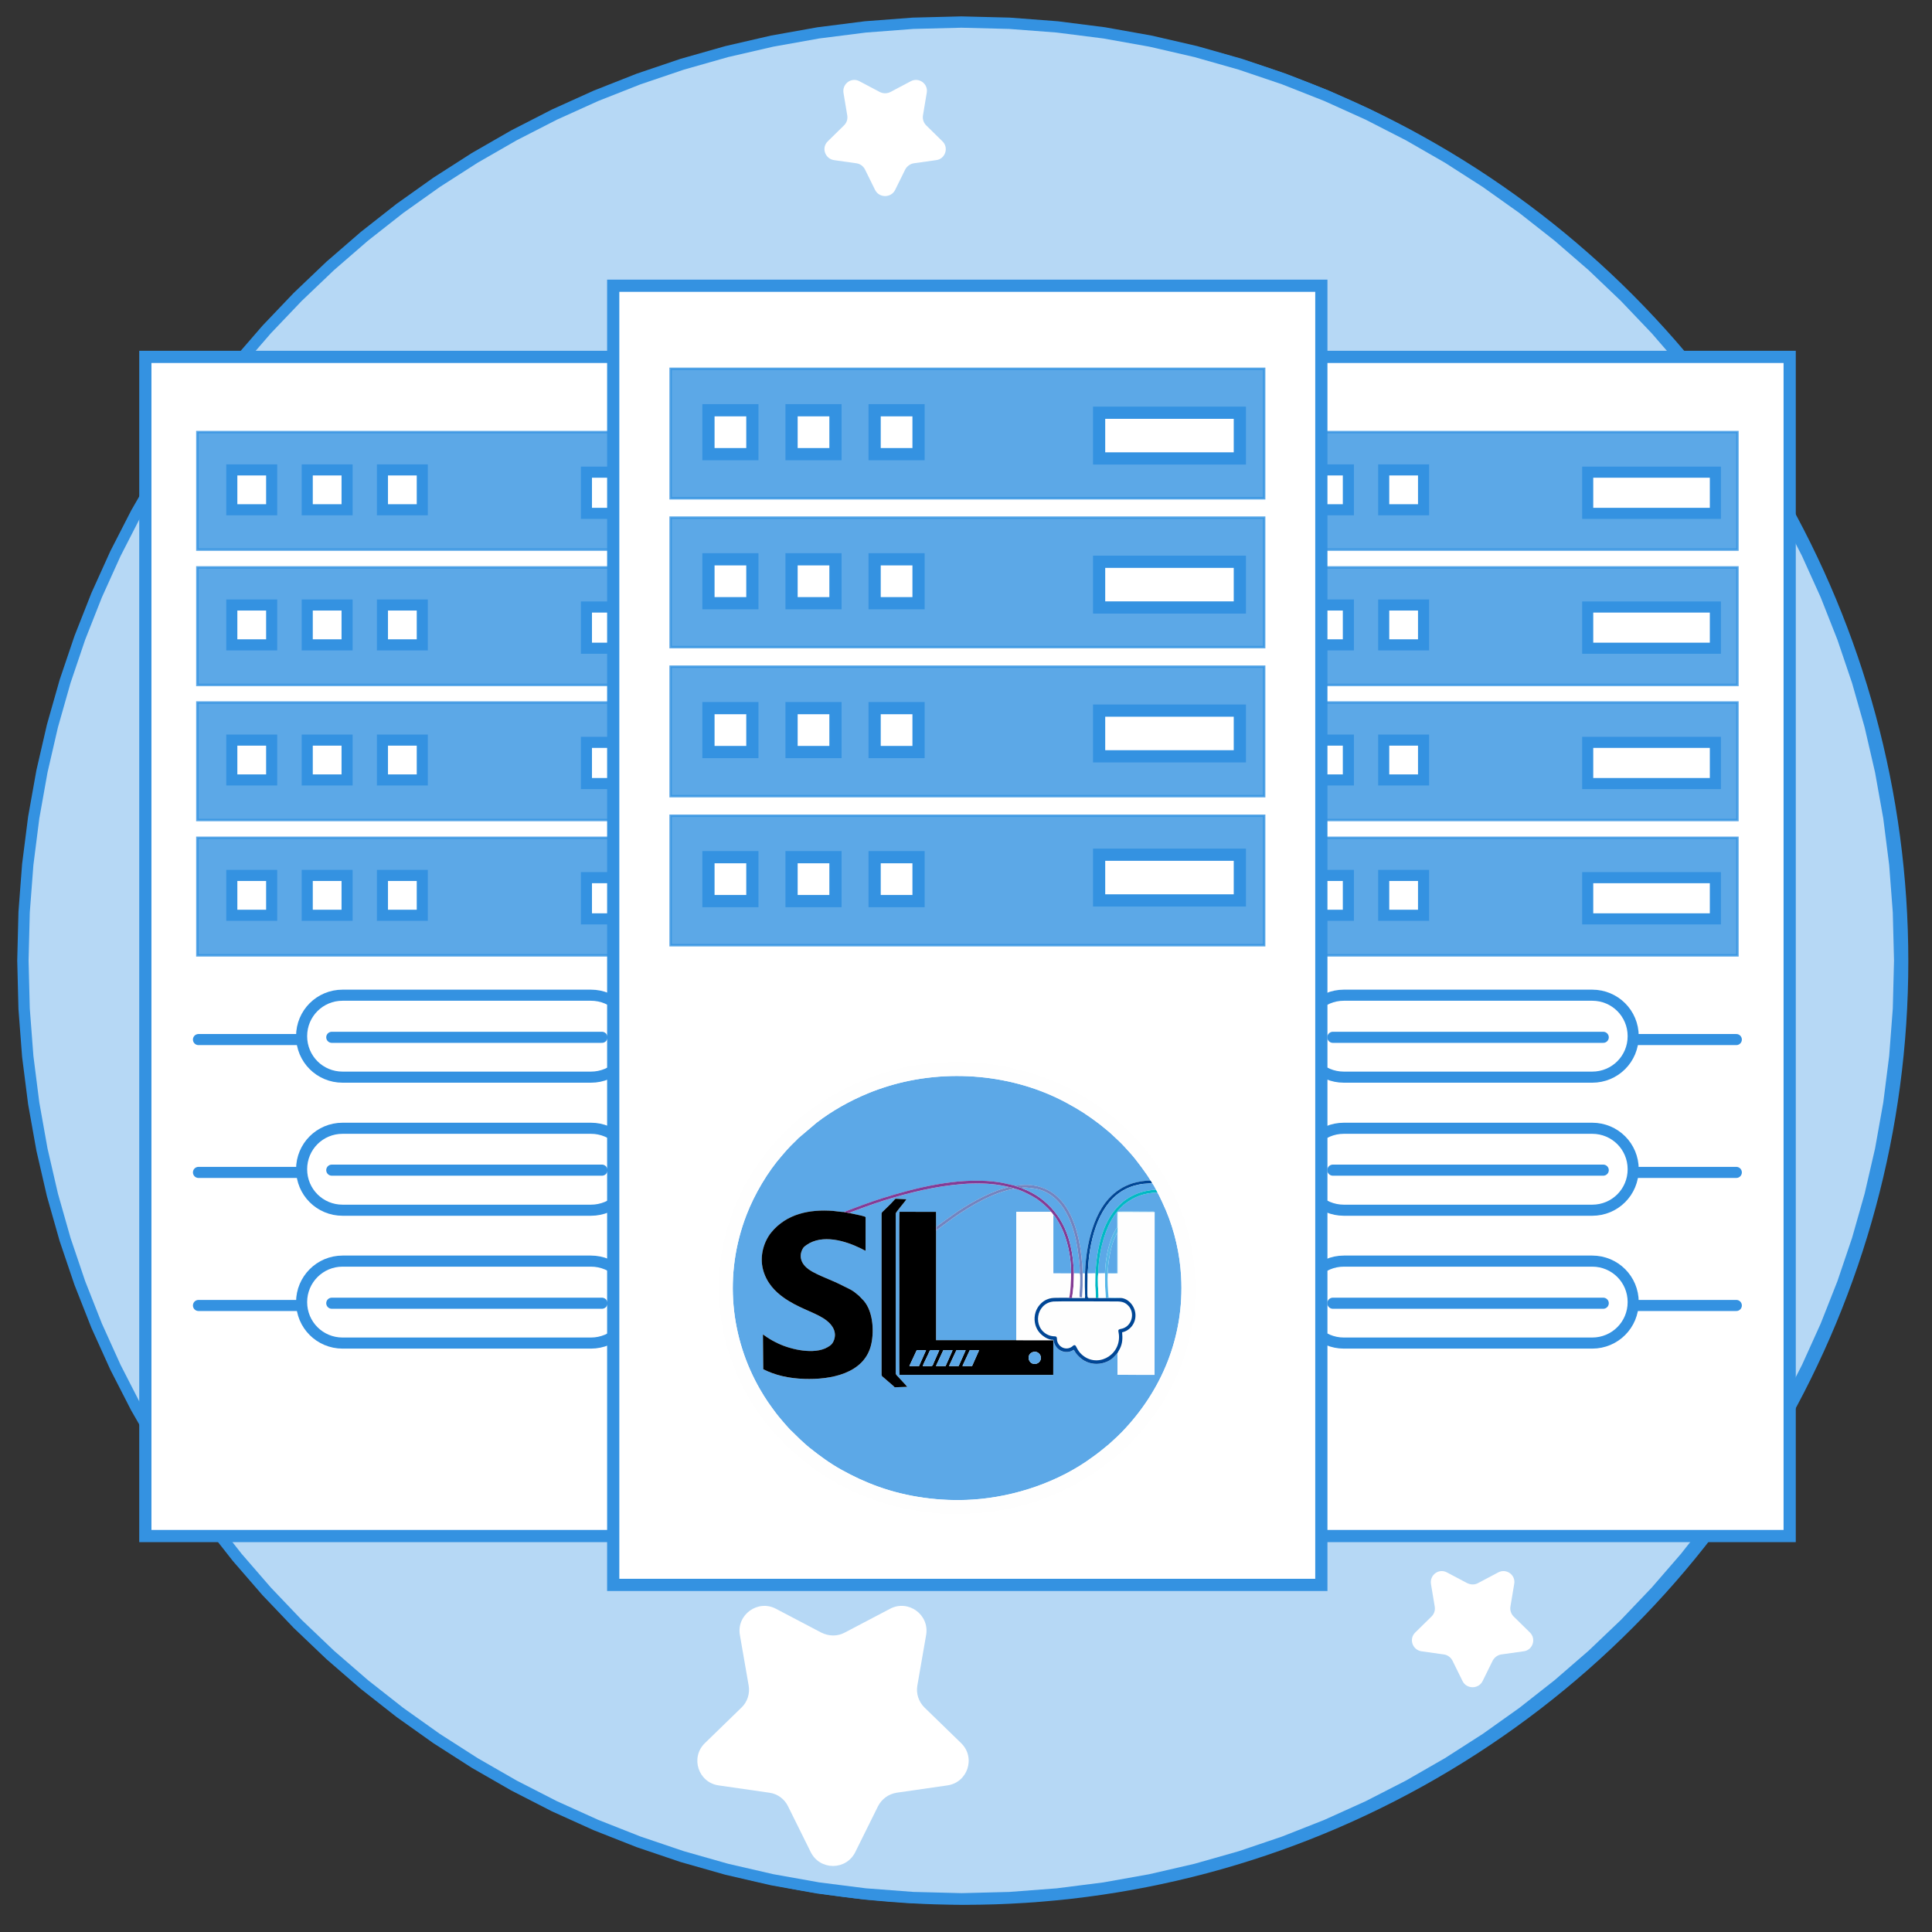
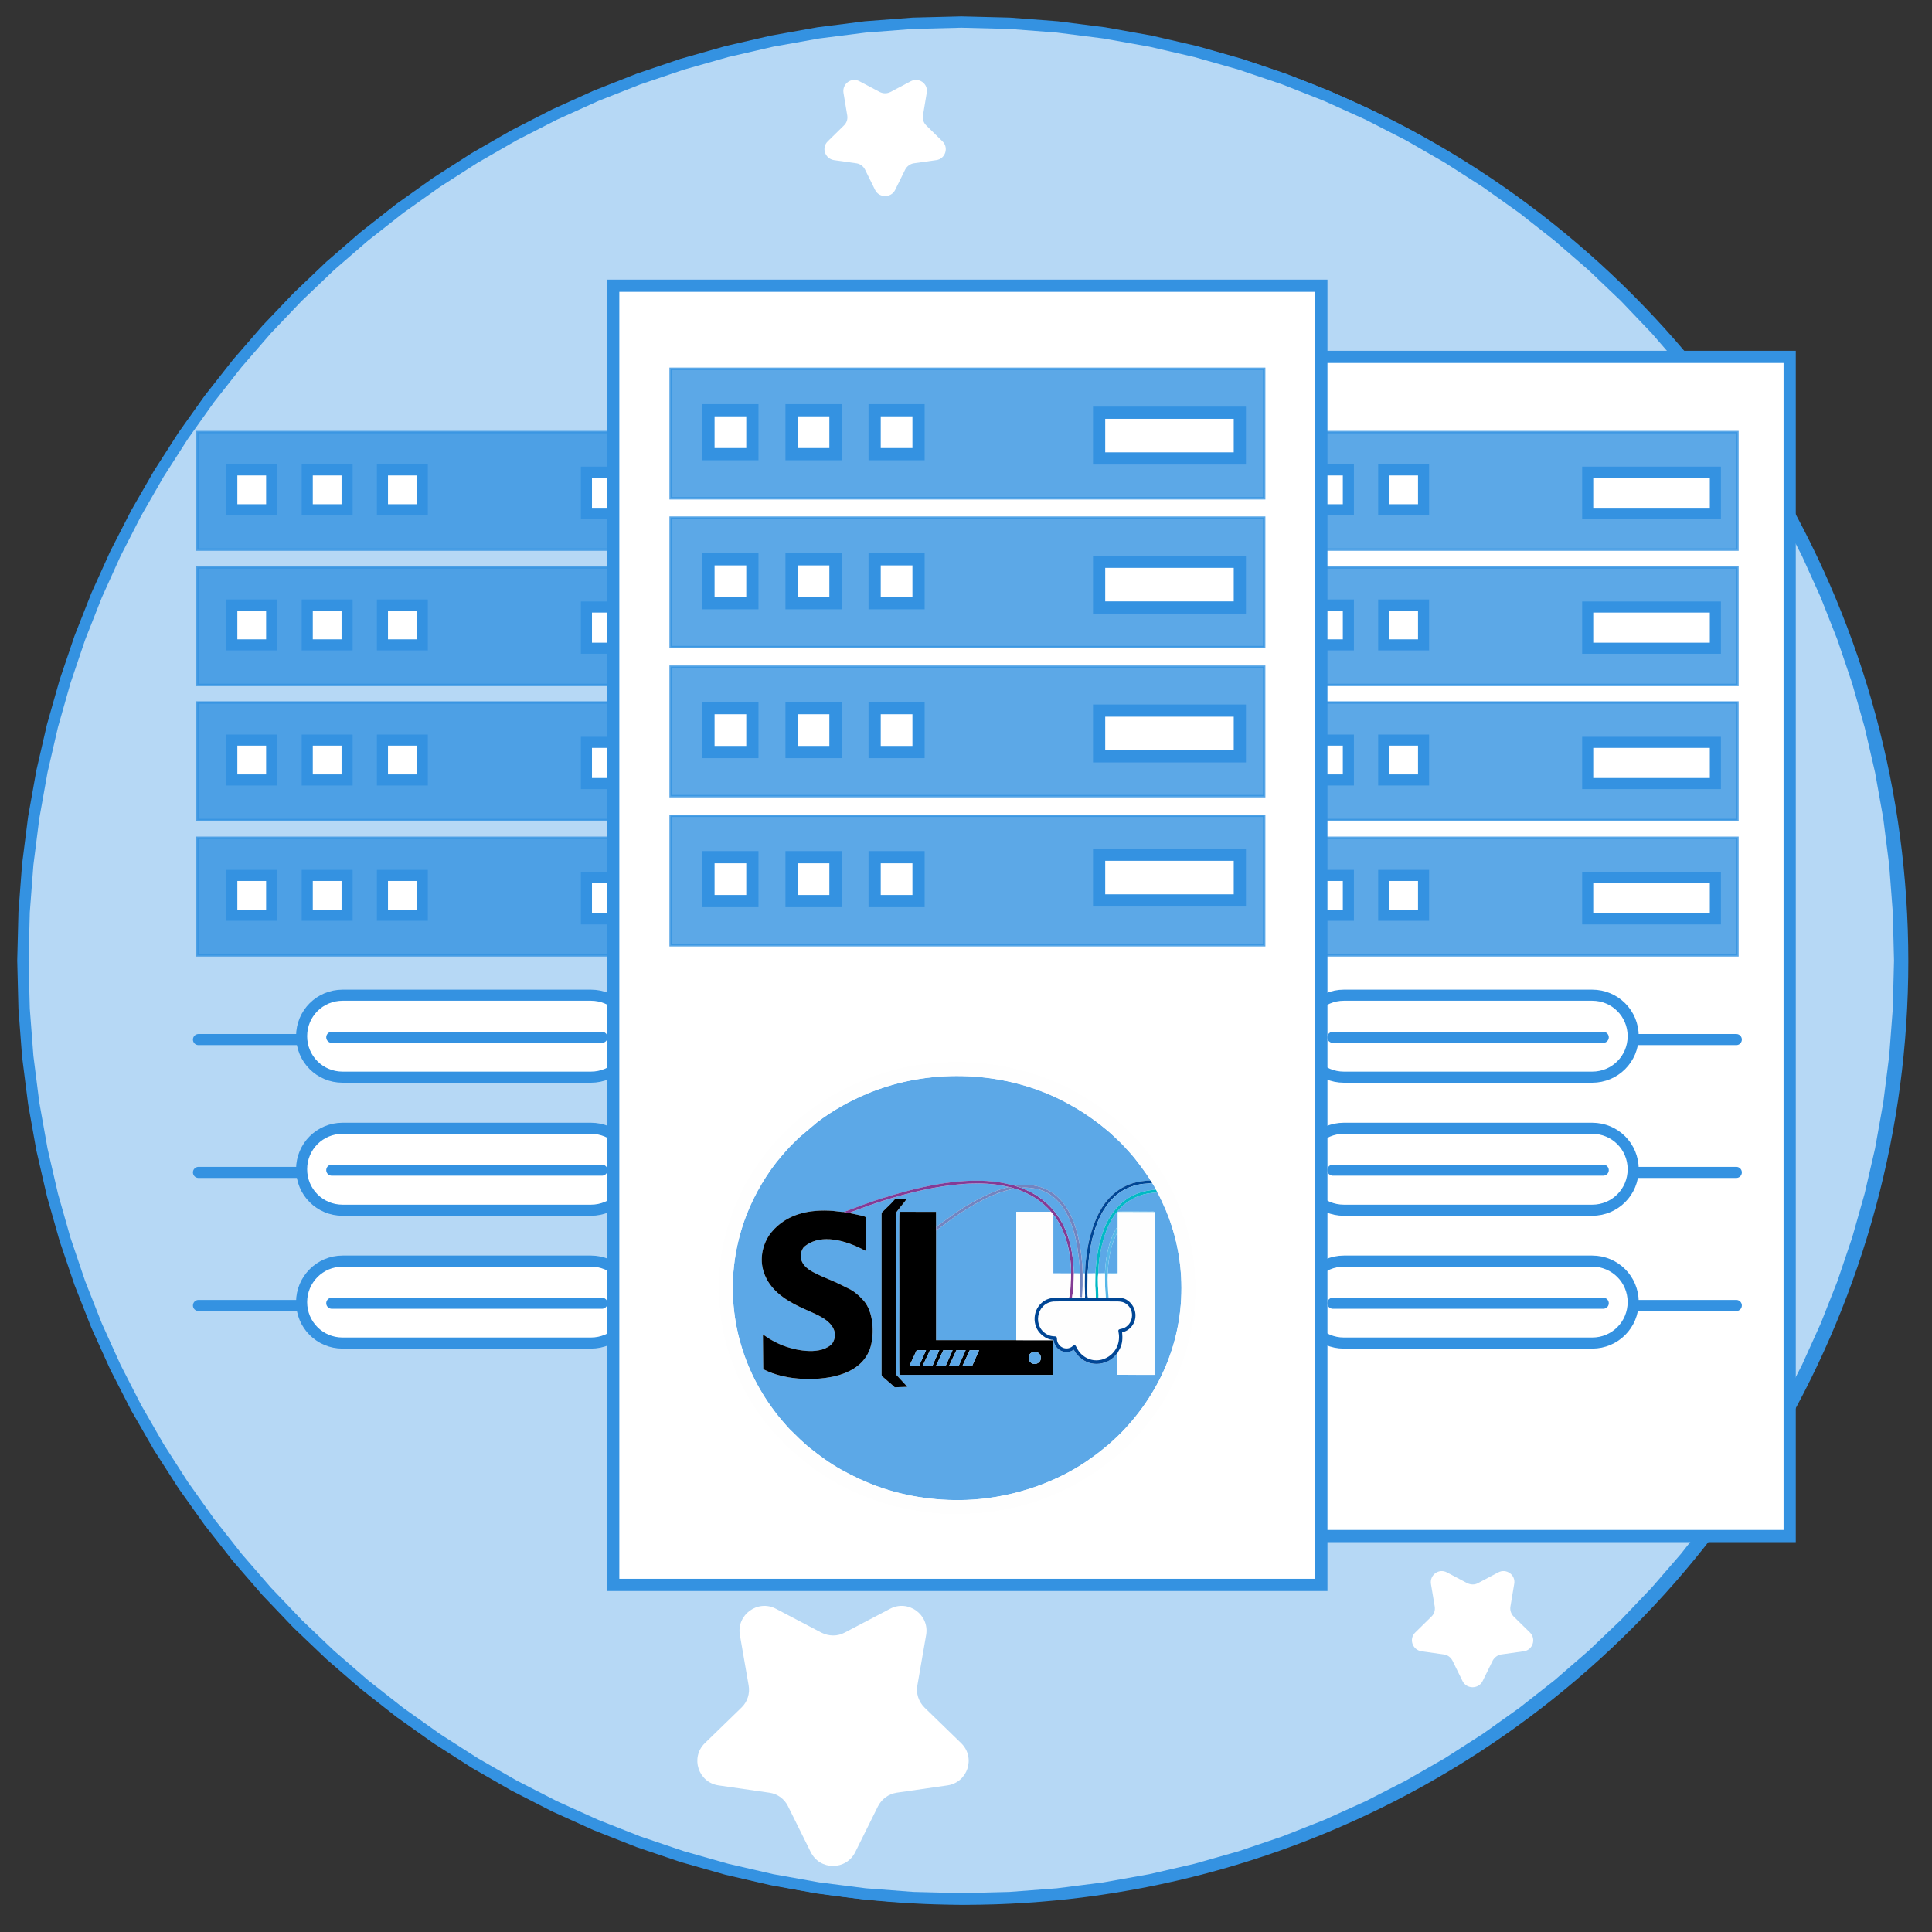
<svg xmlns="http://www.w3.org/2000/svg" xml:space="preserve" width="1.667in" height="1.667in" version="1.1" style="shape-rendering:geometricPrecision; text-rendering:geometricPrecision; image-rendering:optimizeQuality; fill-rule:evenodd; clip-rule:evenodd" viewBox="0 0 1666.66 1666.66">
  <rect x="0" y="0" width="1666.66" height="1666.66" fill="#333333" stroke="none" />
  <defs>
    <style type="text/css">
   
    .str30 {stroke:#3492E1;stroke-width:2.11;stroke-miterlimit:2.613;stroke-opacity:0.8}
    .str40 {stroke:#3492E1;stroke-width:2.11;stroke-miterlimit:2.613;stroke-opacity:0.8}
    .str35 {stroke:#3492E1;stroke-width:2.11;stroke-miterlimit:2.613;stroke-opacity:0.8}
    .str25 {stroke:#3492E1;stroke-width:2.11;stroke-miterlimit:2.613;stroke-opacity:0.8}
    .str7 {stroke:#3492E1;stroke-width:2.11;stroke-miterlimit:2.613;stroke-opacity:0.8}
    .str17 {stroke:#3492E1;stroke-width:2.11;stroke-miterlimit:2.613;stroke-opacity:0.8}
    .str12 {stroke:#3492E1;stroke-width:2.11;stroke-miterlimit:2.613;stroke-opacity:0.8}
    .str2 {stroke:#3492E1;stroke-width:2.11;stroke-miterlimit:2.613;stroke-opacity:0.8}
    .str56 {stroke:#3492E1;stroke-width:2.11;stroke-miterlimit:2.613;stroke-opacity:0.8}
    .str51 {stroke:#3492E1;stroke-width:2.11;stroke-miterlimit:2.613;stroke-opacity:0.8}
    .str46 {stroke:#3492E1;stroke-width:2.11;stroke-miterlimit:2.613;stroke-opacity:0.8}
    .str61 {stroke:#3492E1;stroke-width:2.11;stroke-miterlimit:2.613;stroke-opacity:0.8}
    .str0 {stroke:#3492E1;stroke-width:6.94;stroke-miterlimit:2.613}
    .str45 {stroke:#3492E1;stroke-width:10.53;stroke-miterlimit:2.613}
    .str48 {stroke:#3492E1;stroke-width:10.53;stroke-miterlimit:2.613}
    .str58 {stroke:#3492E1;stroke-width:10.53;stroke-miterlimit:2.613}
    .str63 {stroke:#3492E1;stroke-width:10.53;stroke-miterlimit:2.613}
    .str53 {stroke:#3492E1;stroke-width:10.53;stroke-miterlimit:2.613}
    .str1 {stroke:#3492E1;stroke-width:10.53;stroke-miterlimit:2.613}
    .str24 {stroke:#3492E1;stroke-width:10.53;stroke-miterlimit:2.613}
    .str55 {stroke:#3492E1;stroke-width:10.53;stroke-miterlimit:2.613}
    .str50 {stroke:#3492E1;stroke-width:10.53;stroke-miterlimit:2.613}
    .str65 {stroke:#3492E1;stroke-width:10.53;stroke-miterlimit:2.613}
    .str60 {stroke:#3492E1;stroke-width:10.53;stroke-miterlimit:2.613}
    .str49 {stroke:#3492E1;stroke-width:10.53;stroke-miterlimit:2.613}
    .str59 {stroke:#3492E1;stroke-width:10.53;stroke-miterlimit:2.613}
    .str64 {stroke:#3492E1;stroke-width:10.53;stroke-miterlimit:2.613}
    .str54 {stroke:#3492E1;stroke-width:10.53;stroke-miterlimit:2.613}
    .str47 {stroke:#3492E1;stroke-width:10.53;stroke-miterlimit:2.613}
    .str57 {stroke:#3492E1;stroke-width:10.53;stroke-miterlimit:2.613}
    .str62 {stroke:#3492E1;stroke-width:10.53;stroke-miterlimit:2.613}
    .str52 {stroke:#3492E1;stroke-width:10.53;stroke-miterlimit:2.613}
    .str39 {stroke:#3492E1;stroke-width:9.56;stroke-miterlimit:2.613}
    .str44 {stroke:#3492E1;stroke-width:9.56;stroke-miterlimit:2.613}
    .str34 {stroke:#3492E1;stroke-width:9.56;stroke-miterlimit:2.613}
    .str29 {stroke:#3492E1;stroke-width:9.56;stroke-miterlimit:2.613}
    .str16 {stroke:#3492E1;stroke-width:9.56;stroke-miterlimit:2.613}
    .str21 {stroke:#3492E1;stroke-width:9.56;stroke-miterlimit:2.613}
    .str11 {stroke:#3492E1;stroke-width:9.56;stroke-miterlimit:2.613}
    .str6 {stroke:#3492E1;stroke-width:9.56;stroke-miterlimit:2.613}
    .str37 {stroke:#3492E1;stroke-width:9.56;stroke-miterlimit:2.613}
    .str42 {stroke:#3492E1;stroke-width:9.56;stroke-miterlimit:2.613}
    .str32 {stroke:#3492E1;stroke-width:9.56;stroke-miterlimit:2.613}
    .str27 {stroke:#3492E1;stroke-width:9.56;stroke-miterlimit:2.613}
    .str36 {stroke:#3492E1;stroke-width:9.56;stroke-miterlimit:2.613}
    .str41 {stroke:#3492E1;stroke-width:9.56;stroke-miterlimit:2.613}
    .str31 {stroke:#3492E1;stroke-width:9.56;stroke-miterlimit:2.613}
    .str26 {stroke:#3492E1;stroke-width:9.56;stroke-miterlimit:2.613}
    .str15 {stroke:#3492E1;stroke-width:9.56;stroke-miterlimit:2.613}
    .str20 {stroke:#3492E1;stroke-width:9.56;stroke-miterlimit:2.613}
    .str10 {stroke:#3492E1;stroke-width:9.56;stroke-miterlimit:2.613}
    .str5 {stroke:#3492E1;stroke-width:9.56;stroke-miterlimit:2.613}
    .str13 {stroke:#3492E1;stroke-width:9.56;stroke-miterlimit:2.613}
    .str18 {stroke:#3492E1;stroke-width:9.56;stroke-miterlimit:2.613}
    .str8 {stroke:#3492E1;stroke-width:9.56;stroke-miterlimit:2.613}
    .str3 {stroke:#3492E1;stroke-width:9.56;stroke-miterlimit:2.613}
    .str14 {stroke:#3492E1;stroke-width:9.56;stroke-miterlimit:2.613}
    .str19 {stroke:#3492E1;stroke-width:9.56;stroke-miterlimit:2.613}
    .str9 {stroke:#3492E1;stroke-width:9.56;stroke-miterlimit:2.613}
    .str4 {stroke:#3492E1;stroke-width:9.56;stroke-miterlimit:2.613}
    .str38 {stroke:#3492E1;stroke-width:9.56;stroke-miterlimit:2.613}
    .str43 {stroke:#3492E1;stroke-width:9.56;stroke-miterlimit:2.613}
    .str33 {stroke:#3492E1;stroke-width:9.56;stroke-miterlimit:2.613}
    .str28 {stroke:#3492E1;stroke-width:9.56;stroke-miterlimit:2.613}
    .str23 {stroke:#3492E1;stroke-width:9.56;stroke-miterlimit:2.613}
    .str22 {stroke:#3492E1;stroke-width:9.56;stroke-linecap:round;stroke-linejoin:round;stroke-miterlimit:2.613}
    .fil6 {fill:none}
    .fil9 {fill:black}
    .fil10 {fill:#004695}
    .fil13 {fill:#01B9C5}
    .fil14 {fill:#56B7E8}
    .fil7 {fill:#5CA8E7}
    .fil12 {fill:#7284C0}
    .fil11 {fill:#843B95}
    .fil0 {fill:#85BEED}
    .fil1 {fill:#B6D8F5}
    .fil8 {fill:#FEFEFE}
    .fil4 {fill:white}
    .fil3 {fill:white}
    .fil2 {fill:#3492E1;fill-rule:nonzero}
    .fil5 {fill:#3492E1;fill-opacity:0.8}
   
  </style>
  </defs>
  <g id="Layer_x0020_1">
    <circle class="fil0 str0" cx="832.27" cy="829.25" r="810.49" />
    <g>
      <path class="fil1" d="M829.27 19.02c447.08,0 809.51,362.43 809.51,809.51 0,447.08 -362.43,809.51 -809.51,809.51 -447.08,0 -809.51,-362.43 -809.51,-809.51 0,-447.08 362.43,-809.51 809.51,-809.51z" />
      <path id="1" class="fil2" d="M1643.67 828.53l-9.79 0 0 0 -1.05 -41.41 -3.11 -40.87 -5.11 -40.27 -7.07 -39.62 -8.99 -38.93 -10.84 -38.18 -12.65 -37.38 -14.41 -36.54 -16.11 -35.64 -17.77 -34.69 -19.37 -33.7 -20.93 -32.65 -22.43 -31.55 -23.89 -30.4 -25.29 -29.2 -26.64 -27.94 -27.94 -26.64 -29.2 -25.29 -30.39 -23.89 -31.55 -22.43 -32.64 -20.93 -33.7 -19.37 -34.7 -17.77 -35.64 -16.11 -36.54 -14.41 -37.39 -12.65 -38.18 -10.84 -38.93 -8.98 -39.63 -7.07 -40.26 -5.11 -40.87 -3.11 -41.41 -1.05 0 -9.78 41.91 1.06 41.35 3.15 40.76 5.18 40.11 7.16 39.41 9.09 38.65 10.98 37.84 12.81 36.98 14.58 36.08 16.31 35.11 17.99 34.11 19.61 33.04 21.18 31.93 22.7 30.76 24.18 29.55 25.6 28.28 26.96 26.96 28.28 25.59 29.55 24.18 30.76 22.7 31.93 21.18 33.04 19.61 34.11 17.99 35.11 16.31 36.07 14.58 36.99 12.81 37.84 10.98 38.65 9.09 39.4 7.16 40.11 5.18 40.76 3.15 41.35 1.06 41.91 0 0zm-814.41 814.4l0 -9.78 0 0 41.41 -1.05 40.87 -3.11 40.26 -5.11 39.63 -7.07 38.93 -8.98 38.18 -10.84 37.39 -12.65 36.54 -14.41 35.64 -16.11 34.7 -17.77 33.7 -19.37 32.64 -20.93 31.55 -22.44 30.39 -23.89 29.2 -25.29 27.94 -26.64 26.64 -27.94 25.29 -29.19 23.89 -30.4 22.43 -31.54 20.93 -32.65 19.37 -33.69 17.77 -34.69 16.11 -35.64 14.41 -36.54 12.65 -37.38 10.84 -38.18 8.99 -38.93 7.07 -39.62 5.11 -40.27 3.11 -40.87 1.05 -41.41 9.79 0 -1.06 41.91 -3.15 41.35 -5.18 40.76 -7.16 40.11 -9.09 39.4 -10.98 38.65 -12.81 37.84 -14.58 36.99 -16.31 36.07 -17.99 35.12 -19.61 34.1 -21.18 33.04 -22.7 31.93 -24.18 30.76 -25.59 29.55 -26.96 28.28 -28.28 26.96 -29.55 25.6 -30.76 24.18 -31.93 22.7 -33.04 21.18 -34.11 19.61 -35.11 17.99 -36.08 16.31 -36.98 14.58 -37.84 12.81 -38.65 10.98 -39.41 9.09 -40.11 7.16 -40.76 5.18 -41.35 3.15 -41.91 1.06 0 0zm-814.4 -814.4l9.79 0 0 0 1.05 41.41 3.11 40.87 5.11 40.27 7.07 39.62 8.99 38.93 10.84 38.18 12.65 37.38 14.41 36.54 16.11 35.64 17.77 34.69 19.37 33.69 20.93 32.65 22.43 31.54 23.89 30.4 25.29 29.19 26.64 27.94 27.94 26.64 29.2 25.29 30.39 23.89 31.55 22.44 32.64 20.93 33.7 19.37 34.69 17.77 35.64 16.11 36.54 14.41 37.38 12.65 38.19 10.84 38.92 8.98 39.63 7.07 40.26 5.11 40.87 3.11 41.41 1.05 0 9.78 -41.91 -1.06 -41.35 -3.15 -40.76 -5.18 -40.11 -7.16 -39.4 -9.09 -38.65 -10.98 -37.84 -12.81 -36.99 -14.58 -36.08 -16.31 -35.11 -17.99 -34.11 -19.61 -33.04 -21.18 -31.93 -22.7 -30.76 -24.18 -29.55 -25.6 -28.28 -26.96 -26.96 -28.28 -25.6 -29.55 -24.17 -30.76 -22.7 -31.93 -21.18 -33.04 -19.61 -34.1 -17.99 -35.12 -16.31 -36.07 -14.58 -36.99 -12.81 -37.84 -10.98 -38.65 -9.09 -39.4 -7.16 -40.11 -5.18 -40.76 -3.15 -41.35 -1.06 -41.91 0 0zm814.4 -814.4l0 9.78 0 0 -41.41 1.05 -40.87 3.11 -40.26 5.11 -39.63 7.07 -38.92 8.98 -38.19 10.84 -37.38 12.65 -36.54 14.41 -35.64 16.11 -34.69 17.77 -33.7 19.37 -32.64 20.93 -31.55 22.43 -30.39 23.89 -29.2 25.29 -27.94 26.64 -26.64 27.94 -25.29 29.2 -23.89 30.4 -22.43 31.55 -20.93 32.65 -19.37 33.7 -17.77 34.69 -16.11 35.64 -14.41 36.54 -12.65 37.38 -10.84 38.18 -8.99 38.93 -7.07 39.62 -5.11 40.27 -3.11 40.87 -1.05 41.41 -9.79 0 1.06 -41.91 3.15 -41.35 5.18 -40.76 7.16 -40.11 9.09 -39.4 10.98 -38.65 12.81 -37.84 14.58 -36.99 16.31 -36.07 17.99 -35.11 19.61 -34.11 21.18 -33.04 22.7 -31.93 24.17 -30.76 25.6 -29.55 26.96 -28.28 28.28 -26.96 29.55 -25.6 30.76 -24.18 31.93 -22.7 33.04 -21.18 34.11 -19.61 35.11 -17.99 36.08 -16.31 36.99 -14.58 37.84 -12.81 38.65 -10.98 39.4 -9.09 40.11 -7.16 40.76 -5.18 41.35 -3.15 41.91 -1.06 0 0z" />
    </g>
    <path class="fil3" d="M728.84 1408.3l39 -20.48c15.63,-8.26 34.14,5.03 31.09,22.64l-7.55 43.48c-1.26,7.01 1.08,14.02 6.11,19.05l31.63 30.73c12.76,12.4 5.75,33.96 -11.86,36.48l-43.67 6.29c-7.01,1.08 -12.94,5.39 -16.17,11.68l-19.59 39.53c-7.91,15.99 -30.55,15.99 -38.46,0l-19.59 -39.53c-3.06,-6.29 -9.16,-10.78 -16.17,-11.68l-43.67 -6.29c-17.61,-2.52 -24.61,-24.08 -11.86,-36.48l31.63 -30.73c5.03,-4.85 7.37,-12.04 6.11,-19.05l-7.55 -43.48c-3.06,-17.43 15.45,-30.91 31.09,-22.64l38.99 20.48c6.83,3.42 14.2,3.42 20.48,0z" />
    <g id="Layer_2">
      <g id="_2373704755376">
        <g>
-           <rect class="fil4 str1" x="125.38" y="307.87" width="554.74" height="1017.21" />
          <g>
            <g>
              <polygon class="fil5 str2" points="170.25,474.13 635.06,474.13 635.06,372.74 170.25,372.74 " />
              <rect class="fil4 str3" x="199.97" y="405.37" width="34.38" height="34.38" />
              <rect class="fil4 str4" x="265.04" y="405.37" width="34.38" height="34.38" />
              <rect class="fil4 str5" x="329.91" y="405.37" width="34.38" height="34.38" />
              <rect class="fil4 str6" x="505.89" y="407.32" width="110.13" height="35.54" />
            </g>
            <g>
              <polygon class="fil5 str7" points="170.25,590.87 635.06,590.87 635.06,489.48 170.25,489.48 " />
              <rect class="fil4 str8" x="199.97" y="521.91" width="34.38" height="34.38" />
              <rect class="fil4 str9" x="265.04" y="521.91" width="34.38" height="34.38" />
              <rect class="fil4 str10" x="329.91" y="521.91" width="34.38" height="34.38" />
              <rect class="fil4 str11" x="505.89" y="523.66" width="110.13" height="35.54" />
            </g>
            <g>
              <polygon class="fil5 str12" points="170.25,707.41 635.06,707.41 635.06,606.02 170.25,606.02 " />
              <rect class="fil4 str13" x="199.97" y="638.45" width="34.38" height="34.38" />
              <rect class="fil4 str14" x="265.04" y="638.45" width="34.38" height="34.38" />
              <rect class="fil4 str15" x="329.91" y="638.45" width="34.38" height="34.38" />
              <rect class="fil4 str16" x="505.89" y="640.4" width="110.13" height="35.54" />
            </g>
            <g>
              <polygon class="fil5 str17" points="170.25,824.15 635.06,824.15 635.06,722.75 170.25,722.75 " />
              <rect class="fil4 str18" x="199.97" y="755.19" width="34.38" height="34.38" />
              <rect class="fil4 str19" x="265.04" y="755.19" width="34.38" height="34.38" />
              <rect class="fil4 str20" x="329.91" y="755.19" width="34.38" height="34.38" />
              <rect class="fil4 str21" x="505.89" y="757.13" width="110.13" height="35.54" />
            </g>
            <g>
              <line class="fil6 str22" x1="171.22" y1="896.79" x2="634.08" y2="896.79" />
              <path class="fil4 str23" d="M295.53 858.52l214.24 0c19.62,0 35.35,15.73 35.35,35.35l0 0c0,19.62 -15.73,35.35 -35.35,35.35l-214.24 0c-19.62,0 -35.35,-15.73 -35.35,-35.35l0 0c0,-19.62 15.73,-35.35 35.35,-35.35z" />
              <line class="fil6 str22" x1="286.21" y1="894.85" x2="519.29" y2="894.85" />
            </g>
            <g>
              <line class="fil6 str22" x1="171.22" y1="1011.39" x2="634.08" y2="1011.39" />
              <path class="fil4 str23" d="M295.53 973.31l214.24 0c19.62,0 35.35,15.74 35.35,35.35l0 0c0,19.62 -15.73,35.35 -35.35,35.35l-214.24 0c-19.62,0 -35.35,-15.74 -35.35,-35.35l0 0c0,-19.61 15.73,-35.35 35.35,-35.35z" />
              <line class="fil6 str22" x1="286.21" y1="1009.44" x2="519.29" y2="1009.44" />
            </g>
            <g>
              <line class="fil6 str22" x1="171.22" y1="1126.18" x2="634.08" y2="1126.18" />
              <path class="fil4 str23" d="M295.53 1087.91l214.24 0c19.62,0 35.35,15.74 35.35,35.35l0 0c0,19.61 -15.73,35.35 -35.35,35.35l-214.24 0c-19.62,0 -35.35,-15.74 -35.35,-35.35l0 0c0,-19.43 15.73,-35.35 35.35,-35.35z" />
              <line class="fil6 str22" x1="286.21" y1="1124.24" x2="519.29" y2="1124.24" />
            </g>
          </g>
        </g>
        <g>
          <rect class="fil4 str24" x="989.14" y="307.87" width="554.74" height="1017.21" />
          <g>
            <g>
              <polygon class="fil5 str25" points="1034.01,474.13 1498.82,474.13 1498.82,372.74 1034.01,372.74 " />
              <rect class="fil6 str26" x="1063.73" y="405.37" width="34.38" height="34.38" />
              <rect class="fil4 str27" x="1128.8" y="405.37" width="34.38" height="34.38" />
              <rect class="fil4 str28" x="1193.67" y="405.37" width="34.38" height="34.38" />
              <rect class="fil4 str29" x="1369.65" y="407.32" width="110.13" height="35.54" />
            </g>
            <g>
              <polygon class="fil5 str30" points="1034.01,590.87 1498.82,590.87 1498.82,489.48 1034.01,489.48 " />
              <rect class="fil6 str31" x="1063.73" y="521.91" width="34.38" height="34.38" />
              <rect class="fil4 str32" x="1128.8" y="521.91" width="34.38" height="34.38" />
              <rect class="fil4 str33" x="1193.67" y="521.91" width="34.38" height="34.38" />
              <rect class="fil4 str34" x="1369.65" y="523.66" width="110.13" height="35.54" />
            </g>
            <g>
              <polygon class="fil5 str35" points="1034.01,707.41 1498.82,707.41 1498.82,606.02 1034.01,606.02 " />
              <rect class="fil4 str36" x="1063.73" y="638.45" width="34.38" height="34.38" />
              <rect class="fil4 str37" x="1128.8" y="638.45" width="34.38" height="34.38" />
              <rect class="fil4 str38" x="1193.67" y="638.45" width="34.38" height="34.38" />
              <rect class="fil4 str39" x="1369.65" y="640.4" width="110.13" height="35.54" />
            </g>
            <g>
              <polygon class="fil5 str40" points="1034.01,824.15 1498.82,824.15 1498.82,722.75 1034.01,722.75 " />
              <rect class="fil4 str41" x="1063.73" y="755.19" width="34.38" height="34.38" />
              <rect class="fil4 str42" x="1128.8" y="755.19" width="34.38" height="34.38" />
              <rect class="fil4 str43" x="1193.67" y="755.19" width="34.38" height="34.38" />
              <rect class="fil4 str44" x="1369.65" y="757.13" width="110.13" height="35.54" />
            </g>
            <g>
              <line class="fil6 str22" x1="1034.98" y1="896.79" x2="1497.85" y2="896.79" />
              <path class="fil4 str23" d="M1159.3 858.52l214.24 0c19.62,0 35.35,15.73 35.35,35.35l0 0c0,19.62 -15.73,35.35 -35.35,35.35l-214.24 0c-19.62,0 -35.35,-15.73 -35.35,-35.35l0 0c0,-19.62 15.73,-35.35 35.35,-35.35z" />
              <line class="fil6 str22" x1="1149.78" y1="894.85" x2="1383.06" y2="894.85" />
            </g>
            <g>
              <line class="fil6 str22" x1="1034.98" y1="1011.39" x2="1497.85" y2="1011.39" />
              <path class="fil4 str23" d="M1159.3 973.31l214.24 0c19.62,0 35.35,15.74 35.35,35.35l0 0c0,19.62 -15.73,35.35 -35.35,35.35l-214.24 0c-19.62,0 -35.35,-15.74 -35.35,-35.35l0 0c0,-19.61 15.73,-35.35 35.35,-35.35z" />
              <line class="fil6 str22" x1="1149.78" y1="1009.44" x2="1383.06" y2="1009.44" />
            </g>
            <g>
              <line class="fil6 str22" x1="1034.98" y1="1126.18" x2="1497.85" y2="1126.18" />
              <path class="fil4 str23" d="M1159.3 1087.91l214.24 0c19.62,0 35.35,15.74 35.35,35.35l0 0c0,19.61 -15.73,35.35 -35.35,35.35l-214.24 0c-19.62,0 -35.35,-15.74 -35.35,-35.35l0 0c0,-19.43 15.73,-35.35 35.35,-35.35z" />
              <line class="fil6 str22" x1="1149.78" y1="1124.24" x2="1383.06" y2="1124.24" />
            </g>
          </g>
        </g>
        <g>
          <rect class="fil4 str45" x="529" y="246.49" width="610.87" height="1120.74" />
          <g>
            <g>
              <polygon class="fil5 str46" points="578.53,429.85 1090.54,429.85 1090.54,318.16 578.53,318.16 " />
              <rect class="fil4 str47" x="611.16" y="353.9" width="37.88" height="37.88" />
              <rect class="fil4 str48" x="682.84" y="353.9" width="37.88" height="37.88" />
              <rect class="fil4 str49" x="754.51" y="353.9" width="37.88" height="37.88" />
              <rect class="fil4 str50" x="948.16" y="356.04" width="121.4" height="39.43" />
            </g>
            <g>
              <polygon class="fil5 str51" points="578.53,558.24 1090.54,558.24 1090.54,446.55 578.53,446.55 " />
              <rect class="fil4 str52" x="611.16" y="482.48" width="37.88" height="37.88" />
              <rect class="fil4 str53" x="682.84" y="482.48" width="37.88" height="37.88" />
              <rect class="fil4 str54" x="754.51" y="482.48" width="37.88" height="37.88" />
              <rect class="fil4 str55" x="948.16" y="484.62" width="121.4" height="39.43" />
            </g>
            <g>
              <polygon class="fil5 str56" points="578.53,686.82 1090.54,686.82 1090.54,575.13 578.53,575.13 " />
              <rect class="fil4 str57" x="611.16" y="610.87" width="37.88" height="37.88" />
              <rect class="fil4 str58" x="682.84" y="610.87" width="37.88" height="37.88" />
              <rect class="fil4 str59" x="754.51" y="610.87" width="37.88" height="37.88" />
              <rect class="fil4 str60" x="948.16" y="613.01" width="121.4" height="39.43" />
            </g>
            <g>
              <polygon class="fil5 str61" points="578.53,815.4 1090.54,815.4 1090.54,703.72 578.53,703.72 " />
              <rect class="fil4 str62" x="611.16" y="739.46" width="37.88" height="37.88" />
              <rect class="fil4 str63" x="682.84" y="739.46" width="37.88" height="37.88" />
              <rect class="fil4 str64" x="754.51" y="739.46" width="37.88" height="37.88" />
            </g>
          </g>
        </g>
      </g>
      <rect class="fil4 str65" x="948.16" y="737.32" width="121.4" height="39.43" />
    </g>
    <g>
      <path class="fil7" d="M760.51 1047.21c0,-1.43 1.04,-1.98 1.79,-2.73 2.59,-2.57 6.55,-6.24 8.72,-8.81 1.53,-1.81 1.5,-1.57 2.76,-1.5 2.72,0.15 5.44,0.25 8.15,0.44 -1.11,1.95 -9.18,11.09 -9.18,12.17l0 138.05c0,1.02 1.69,2.63 2.33,3.2l5.13 5.56c0.95,0.87 1.56,1.96 2.47,2.79l-10.87 0.39c-0.65,-0.86 -1.89,-1.78 -2.81,-2.64 -0.9,-0.84 -2.14,-1.74 -3,-2.56 -0.98,-0.94 -1.99,-1.7 -2.98,-2.58 -1.54,-1.36 -2.5,-1.73 -2.5,-3.08l0 -138.69zm237.91 -18.57c-12.08,0.71 -19.65,3.58 -28.09,9.96 -2.38,1.8 -2.69,2.63 -3.88,3.6 -1.14,0.94 -2.44,2.73 -3.47,4.01 -9.77,12.24 -15.27,34.2 -15.61,52.16l5.83 -0.13c0.53,-12.99 3.06,-27.41 9.65,-38.25 0.86,-1.42 0.96,-0.97 0.94,-2.93 -0.01,-2.38 -0.22,-10.53 0.19,-11.74 1.89,-0.43 23.08,-0.13 28.4,-0.13 0.95,0 2.96,-0.31 3.66,0.35l-0.11 140.52 -31.88 -0.06 -0.02 -18.73c-0.28,0.21 -0.14,0.09 -0.39,0.35 -0.76,0.75 -1.54,1.92 -3.29,3.57 -3.99,3.75 -10.67,5.94 -16.69,5.29 -6.41,-0.7 -10.69,-3.62 -14.43,-7.75 -0.57,-0.63 -1.04,-1.26 -1.57,-2.06 -0.48,-0.71 -0.84,-1.56 -1.38,-2.23 -1.75,0.93 -2.9,1.73 -5.47,1.91 -4.12,0.29 -8.02,-1.79 -10.05,-5.01 -1.65,-2.62 -1.28,-2.89 -1.83,-4.78l-0.32 -0.72 0.02 0.33 -0.05 29.91 -132.63 -0.02c-0.33,-1.97 -0.09,-68.69 -0.09,-70.45 0,-3.44 -0.3,-68.62 0.13,-70.2l31.46 0.04 0.02 13.07 14.12 -10.27c11.89,-8.52 29.49,-18.65 43.95,-22.94 1.09,-0.32 3.84,-0.92 4.56,-1.36 -37.56,-9.51 -92.91,5.41 -129.99,19.53 -0.95,0.36 -6.65,2.28 -7.4,2.98 2.38,0.53 4.81,0.96 7.2,1.52 0.96,0.22 6.6,1.35 6.83,2.04l-0.05 29.02c-1.11,-0.41 -2.52,-1.29 -3.69,-1.87 -13.91,-6.88 -33.58,-12.7 -47.31,-3.1 -1.06,0.74 -2.32,1.71 -2.9,2.66 -2.49,4.1 -2.76,8.51 -0.46,12.65 2.39,4.29 7.11,7.19 12.33,9.68 4.94,2.36 10.32,4.54 15.3,6.72 2.52,1.11 5.14,2.41 7.51,3.6 6.56,3.31 7.59,3.34 13.43,8.37 0.97,0.83 1.78,1.93 2.73,2.82 9.33,8.69 10.69,26.74 8,38.94 -5.66,25.65 -35.21,30.8 -57.78,30.04 -13.4,-0.46 -25.05,-3.07 -35.41,-8.34l-0.28 -29.98c1.15,0.66 2.11,1.47 3.23,2.21 3.31,2.2 6.32,3.86 10,5.6 11.18,5.27 31.01,9.76 42.4,3.23 2.57,-1.47 4.04,-2.54 5.2,-5.06 3.98,-8.67 -1.86,-15.71 -8.83,-20.05 -9.04,-5.63 -21.86,-9.02 -34.05,-17.67 -7.2,-5.11 -14.7,-12.57 -17.78,-23.88 -3.4,-12.48 0.98,-25.02 7.03,-32.42 13.14,-16.07 33.11,-20.13 53.32,-18.57 2.14,0.17 7.72,1.08 9.3,0.94 10.86,-4.04 21.61,-8.24 32.97,-11.8 29.64,-9.29 64.34,-17.78 95.91,-14.46 7,0.74 12.22,2.08 18.64,3.63 2.6,-0.12 5.16,-0.61 7.92,-0.69 7.75,-0.2 14.05,1.19 20.7,4.54 7.04,3.54 13.01,10.09 16.96,16.8 8.58,14.56 12.26,35.16 12.85,54.82l1.85 0.15 0 2c0.34,-1.46 0.32,-6.2 0.48,-8.16 0.58,-7.37 1.67,-15.65 3.36,-22.7 3.11,-12.91 8.02,-25.88 16.67,-35.47 5.75,-6.37 12.72,-10.91 21.1,-13.52 3.27,-1.02 11.66,-2.65 15.24,-2.11 -2.73,-5.07 -13.03,-18.83 -17.11,-23.28l-5.59 -6.17c-3.01,-3.34 -8.48,-8.31 -11.82,-11.46 -0.91,-0.87 -2.14,-1.76 -3.12,-2.65l-6.49 -5.27c-10.44,-7.86 -16.27,-11.77 -28.3,-18.29 -45.82,-24.84 -103.66,-29.95 -154.26,-14.41 -5.89,1.81 -11.62,3.85 -17.16,6.13 -15.6,6.43 -31.09,15.09 -44.33,25.33l-15.74 13.33c-2.3,2.52 -6.43,6.18 -8.69,8.83 -0.53,0.63 -0.67,0.75 -1.35,1.43l-4.07 4.7c-12.37,14.07 -23.71,33.37 -30.56,51.07 -20.17,52.08 -13.69,106.83 11.66,150.79 4.74,8.22 8.51,13.49 13.91,20.7 2.17,2.89 8.97,10.83 12.03,14.05 0.51,0.54 1.03,0.91 1.54,1.44l7.35 7.19c2.52,2.19 4.83,4.5 7.83,6.9 8.68,6.91 17.55,13.47 27.57,19.02 10.23,5.66 20.07,10.34 31.98,14.61 24.35,8.74 53.03,12.91 81.25,11.08 37.04,-2.4 74.83,-15.68 103.07,-36.48 2.26,-1.67 4.5,-3.2 6.61,-4.93 1.98,-1.61 7.89,-6.28 9.58,-7.95 2.33,-2.3 5.39,-4.76 7.46,-7.06 0.56,-0.62 1.04,-0.94 1.54,-1.46 34.62,-35.66 54.36,-82.56 51.49,-134.46 -1.09,-19.69 -5.61,-39.23 -13,-56.91 -0.92,-2.2 -6.1,-13.83 -7.51,-15.72z" />
      <path class="fil8" d="M992.63 1018.55l1.23 2.18c0.65,0.62 2.83,4.52 3.26,5.56l1.29 2.35c1.41,1.9 6.59,13.52 7.51,15.72 7.39,17.69 11.91,37.23 13,56.91 2.87,51.9 -16.87,98.8 -51.49,134.46 -0.5,0.52 -0.98,0.84 -1.54,1.46 -2.07,2.3 -5.13,4.76 -7.46,7.06 -1.69,1.67 -7.6,6.33 -9.58,7.95 -2.11,1.73 -4.34,3.26 -6.61,4.93 -28.24,20.8 -66.04,34.08 -103.07,36.48 -28.22,1.83 -56.89,-2.34 -81.25,-11.08 -11.9,-4.28 -21.75,-8.96 -31.98,-14.61 -10.02,-5.54 -18.89,-12.11 -27.57,-19.02 -3.01,-2.4 -5.31,-4.72 -7.83,-6.9l-7.35 -7.19c-0.51,-0.54 -1.04,-0.91 -1.54,-1.44 -3.06,-3.22 -9.86,-11.16 -12.03,-14.05 -5.41,-7.22 -9.17,-12.49 -13.91,-20.7 -25.35,-43.95 -31.83,-98.7 -11.66,-150.79 6.85,-17.69 18.19,-37 30.56,-51.07l4.07 -4.7c0.68,-0.67 0.81,-0.8 1.35,-1.43 2.26,-2.65 6.39,-6.31 8.69,-8.83l15.74 -13.33c13.24,-10.23 28.73,-18.9 44.33,-25.33 5.54,-2.28 11.26,-4.32 17.16,-6.13 50.59,-15.55 108.44,-10.43 154.26,14.41 12.03,6.52 17.85,10.43 28.3,18.29l6.49 5.27c0.98,0.89 2.2,1.79 3.12,2.65 3.34,3.16 8.81,8.12 11.82,11.46l5.59 6.17c4.09,4.44 14.39,18.2 17.11,23.28zm-372.5 92.13c0,16.22 2.1,31.69 5.38,44.83 1.21,4.83 2.58,9.72 4.15,14.44l6.99 17.8c1.97,4.09 3.83,8.35 6.06,12.32 2.25,4.02 4.4,7.91 6.91,11.69l4.98 7.42c2.65,3.53 5.07,7.29 8,10.58 0.48,0.54 0.92,1.12 1.33,1.66 4.43,5.72 11.63,12.86 16.51,17.69l16.68 14.09 7.16 5.23c5.58,3.7 11.18,7.44 17.07,10.71 11.78,6.54 23.78,11.79 36.69,16.09 13.48,4.49 26.09,7.06 40.43,9.15 3.71,0.54 7.56,0.75 11.24,1.16 1.94,0.21 3.94,0.21 5.96,0.24 1.21,0.02 1.48,0.23 2.76,0.23l23.07 -0.44c23.55,-1.88 48.25,-7.45 69.67,-17.09 0.66,-0.3 1.33,-0.57 2.07,-0.92l6.41 -2.99c4.16,-2.09 8.13,-4.09 12.13,-6.46l11.49 -7.1c6.15,-4.09 12.11,-8.47 17.76,-13.22l3.39 -2.81c2.29,-1.83 4.18,-4.1 6.5,-5.89 3.44,-2.65 14.7,-15.36 17.86,-19.33 0.93,-1.17 1.86,-2.28 2.75,-3.44 0.9,-1.18 1.71,-2.3 2.65,-3.54l3.81 -5.37c2.23,-2.98 4.24,-6.32 6.13,-9.48 3.15,-5.26 5.94,-10.62 8.7,-16.09 5.65,-11.2 10.04,-24.44 13.06,-36.51 0.85,-3.39 1.5,-6.67 2.2,-10.2 2.2,-11.1 3.19,-22.76 3.19,-34 0,-3.98 -0.39,-7.91 -0.42,-11.76l-0.44 -5.76c-0.08,-1.69 -0.44,-3.83 -0.64,-5.56 -0.8,-7.12 -2.24,-14.54 -3.85,-20.94 -1.61,-6.45 -3.29,-12.71 -5.68,-18.9l-7.28 -17.5 -4.13 -8.05c-2.82,-5.42 -5.9,-10.46 -9.27,-15.52 -4.28,-6.42 -8.84,-12.75 -13.97,-18.51 -0.29,-0.33 -0.45,-0.43 -0.72,-0.78 -0.53,-0.66 -0.99,-1.12 -1.46,-1.74l-2.94 -3.26c-1.12,-1.11 -1.88,-2.09 -2.99,-3.2 -2.11,-2.1 -4.05,-4.14 -6.19,-6.2 -2.57,-2.47 -5.44,-4.7 -8.02,-7.15l-5.14 -4.26c-4.61,-3.73 -9.4,-7.16 -14.29,-10.5 -0.65,-0.44 -1.18,-0.72 -1.84,-1.15l-13.5 -8.09c-10.36,-6.02 -23.04,-11.31 -34.3,-15.06 -3.15,-1.05 -6.24,-2.1 -9.47,-2.92 -8.1,-2.06 -11.97,-3.05 -20.11,-4.68 -3.28,-0.65 -7.28,-1.28 -10.72,-1.67 -20.72,-2.33 -35.29,-2.41 -55.99,-0.04 -13.97,1.6 -27.11,4.75 -40.24,9.13 -3.13,1.04 -6.17,2.12 -9.11,3.29l-8.8 3.6c-4.28,1.75 -8.31,3.88 -12.44,5.94l-9.9 5.48c-8.27,4.94 -16.33,10.4 -23.82,16.36 -2.45,1.95 -6.17,4.8 -8.36,7.02 -0.66,0.67 -1.07,0.88 -1.71,1.5 -3.87,3.72 -11.16,10.51 -14.44,14.62l-3.71 4.2c-2.89,3.31 -5.71,6.77 -8.2,10.39 -0.85,1.24 -1.66,2.21 -2.52,3.46 -0.46,0.66 -0.78,1.2 -1.2,1.8 -11.24,15.83 -19.35,33.66 -25.24,52.12 -5.24,16.39 -8.09,34.64 -8.09,53.88z" />
      <path class="fil7" d="M807.48 1061.53l-0.01 94.63 69.22 -0.01 0.02 -110.75 29.91 -0c-0.69,-1.4 -4.91,-5.36 -6.31,-6.54 -2.33,-1.98 -4.48,-3.68 -7.33,-5.48 -3.58,-2.26 -13.76,-7.51 -17.73,-7.94 -18.35,3.07 -38.32,14.97 -52.81,25.14l-14.96 10.96z" />
      <path class="fil9" d="M732.72 1046.44l-4.75 -0.91c-1.57,0.14 -7.15,-0.78 -9.3,-0.94 -20.21,-1.56 -40.18,2.5 -53.32,18.57 -6.05,7.41 -10.43,19.94 -7.03,32.42 3.08,11.31 10.58,18.78 17.78,23.88 12.19,8.65 25.01,12.04 34.05,17.67 6.97,4.34 12.81,11.38 8.83,20.05 -1.17,2.53 -2.63,3.59 -5.2,5.06 -11.39,6.53 -31.22,2.04 -42.4,-3.23 -3.68,-1.74 -6.69,-3.4 -10,-5.6 -1.12,-0.74 -2.08,-1.56 -3.23,-2.21l0.28 29.98c10.36,5.26 22.01,7.88 35.41,8.34 22.57,0.77 52.12,-4.39 57.78,-30.04 2.69,-12.19 1.32,-30.24 -8,-38.94 -0.95,-0.89 -1.76,-1.99 -2.73,-2.82 -5.84,-5.03 -6.87,-5.06 -13.43,-8.37 -2.37,-1.2 -4.99,-2.5 -7.51,-3.6 -4.97,-2.18 -10.36,-4.35 -15.3,-6.72 -5.22,-2.49 -9.94,-5.39 -12.33,-9.68 -2.3,-4.14 -2.04,-8.55 0.46,-12.65 0.58,-0.95 1.84,-1.92 2.9,-2.66 13.73,-9.61 33.4,-3.78 47.31,3.1 1.17,0.58 2.58,1.46 3.69,1.87l0.05 -29.02c-0.23,-0.69 -5.87,-1.81 -6.83,-2.04 -2.38,-0.56 -4.81,-0.98 -7.2,-1.52z" />
      <path class="fil9" d="M891.81 1166.19c2.99,-0.56 5.59,1.68 6.03,4.2 0.56,3.25 -1.62,5.63 -4.19,6.11 -6.87,1.29 -9.04,-8.98 -1.84,-10.32zm-78.05 -1.43l8.02 0.02 -6.05 13.65 -8.32 -0.02 6.35 -13.65zm22.83 0l8.04 0.02 -6.05 13.64 -0.89 0 -6.64 0.02 -0.78 -0.1 6.32 -13.58zm-11.55 0l0.87 -0.01 6.21 0 0.93 0.03 -6.05 13.63 -0.86 0.01 -6.63 0.02 -0.8 -0.09 6.33 -13.58zm-34.22 -0.01l8.04 0.03 -6.05 13.63 -0.86 0.01 -6.63 0.01 -0.84 -0.06 6.34 -13.62zm5.15 13.66c0.79,-2.22 3.6,-7.69 4.89,-10.53 1.85,-4.1 0.27,-3.14 9.42,-3.1l-4.63 10.46c-1.84,4.08 0.17,3.17 -9.68,3.17zm112.66 -22.26l-31.94 -0.01 -69.22 0.01 0.01 -94.63 0 -3.03 -0.02 -13.07 -31.46 -0.04c-0.44,1.57 -0.13,66.76 -0.13,70.2 0,1.76 -0.24,68.48 0.09,70.45l132.63 0.02 0.05 -29.91z" />
      <path class="fil8" d="M966.17 1119.75c6.2,-0.29 12.76,6.18 13.31,13.86 0.58,8.09 -4.96,14.42 -11.47,15.73 0.44,5.18 0.41,9.45 -2,14.24 -0.49,0.98 -1.79,3.02 -1.97,3.68l0.02 18.73 31.88 0.06 0.11 -140.52 -31.95 -0.08 0 52.94c-1.3,0.41 -6.79,0.15 -8.52,0.15 -0.43,7.07 0.15,13.97 0.7,20.95 1.68,0.15 9.13,-0.33 9.88,0.26z" />
      <path class="fil8" d="M876.7 1156.15l31.94 0.01 -0.02 -0.33c-4.69,0.23 -10.18,-3.7 -12.87,-7.47 -3.06,-4.3 -4.25,-10.44 -2.39,-16.41 1.51,-4.85 5.36,-9.05 9.63,-10.88 3.06,-1.31 5.23,-1.47 8.85,-1.46 3.37,0 7.14,-0.16 10.45,0.03 1.21,-2.81 1.85,-17.3 1.71,-21.17l-15.29 -0.07 -0.01 -50.52c-0.41,-0.7 -1.4,-2.11 -2.07,-2.48l-29.91 0 -0.02 110.75z" />
      <path class="fil8" d="M908.61 1122.76c-15.06,1.56 -18.08,22.56 -4.52,28.78 3.63,1.67 5.95,0.98 6.87,1.46 1.11,0.58 0.72,2.2 0.93,3.34 1.06,5.71 7.64,8.99 12.77,5.41 0.72,-0.5 1.5,-1.67 2.69,-1.26 1.17,0.4 1.68,3.99 5.34,7.53 12.9,12.48 33.46,2.07 32.62,-15.69 -0.2,-4.19 -1.91,-5.35 1.69,-5.96 9.33,-1.57 12.86,-13.83 5.9,-20.49 -3.75,-3.59 -7.34,-3.21 -13.63,-3.21 -5.15,0 -47.69,-0.24 -50.67,0.07z" />
      <path class="fil9" d="M760.51 1047.21l0 138.69c0,1.35 0.96,1.72 2.5,3.08 0.99,0.88 1.99,1.63 2.98,2.58 0.86,0.82 2.1,1.72 3,2.56 0.93,0.86 2.17,1.78 2.81,2.64l10.87 -0.39c-0.91,-0.82 -1.52,-1.92 -2.47,-2.79l-5.13 -5.56c-0.63,-0.58 -2.33,-2.18 -2.33,-3.2l0 -138.05c0,-1.08 8.07,-10.22 9.18,-12.17 -2.7,-0.19 -5.43,-0.29 -8.15,-0.44 -1.26,-0.07 -1.23,-0.31 -2.76,1.5 -2.17,2.57 -6.12,6.24 -8.72,8.81 -0.75,0.74 -1.79,1.3 -1.79,2.73z" />
      <path class="fil10" d="M908.61 1122.76c2.98,-0.31 45.52,-0.07 50.67,-0.07 6.28,0 9.88,-0.38 13.63,3.21 6.96,6.66 3.43,18.92 -5.9,20.49 -3.6,0.61 -1.89,1.77 -1.69,5.96 0.85,17.75 -19.72,28.16 -32.62,15.69 -3.66,-3.54 -4.17,-7.13 -5.34,-7.53 -1.19,-0.41 -1.97,0.76 -2.69,1.26 -5.13,3.58 -11.71,0.3 -12.77,-5.41 -0.21,-1.14 0.18,-2.76 -0.93,-3.34 -0.93,-0.48 -3.24,0.21 -6.87,-1.46 -13.56,-6.23 -10.54,-27.22 4.52,-28.78zm27.17 -22.26c-0.01,3.26 -0.13,6.48 -0.07,9.75 0.04,2.4 0.54,7.32 0.28,9.34l-11.04 0.01 -2.65 0.02c-3.31,-0.19 -7.09,-0.03 -10.45,-0.03 -3.62,-0 -5.79,0.15 -8.85,1.46 -4.27,1.83 -8.11,6.03 -9.63,10.88 -1.86,5.97 -0.67,12.11 2.39,16.41 2.69,3.78 8.19,7.7 12.87,7.47l0.32 0.72c0.56,1.89 0.18,2.16 1.83,4.78 2.03,3.22 5.93,5.3 10.05,5.01 2.57,-0.18 3.72,-0.98 5.47,-1.91 0.54,0.67 0.9,1.52 1.38,2.23 0.53,0.79 1,1.43 1.57,2.06 3.74,4.13 8.02,7.05 14.43,7.75 6.03,0.66 12.7,-1.54 16.69,-5.29 1.75,-1.65 2.54,-2.81 3.29,-3.57 0.26,-0.25 0.11,-0.13 0.39,-0.35 0.18,-0.67 1.48,-2.7 1.97,-3.68 2.41,-4.8 2.44,-9.06 2,-14.24 6.51,-1.31 12.06,-7.63 11.47,-15.73 -0.56,-7.68 -7.12,-14.15 -13.31,-13.86 -2.48,0.13 -6.73,0.12 -9.25,-0.03 -3.13,-0.19 -6.25,0.2 -9.4,-0.04l-2.26 -0.09 -5.24 0.03c-0.3,0 -1.26,0 -1.46,-0.25 -1.09,-2.47 0.01,-17.08 -0.34,-20.82 0.59,-5.16 0.71,-10.24 1.4,-15.43 1.74,-13.22 5.39,-27.09 11.86,-38.14 6.44,-11.01 15.38,-18.95 27.68,-22.32 2.21,-0.6 4.55,-1.07 6.94,-1.37 1.43,-0.18 7.2,-0.35 7.77,-0.55l-1.23 -2.18c-3.58,-0.54 -11.98,1.09 -15.24,2.11 -8.39,2.61 -15.35,7.14 -21.1,13.52 -8.65,9.59 -13.56,22.56 -16.67,35.47 -1.7,7.05 -2.78,15.33 -3.36,22.7 -0.16,1.96 -0.13,6.7 -0.48,8.16z" />
      <path class="fil7" d="M938.22 1098.54l6.68 -0.05c1.62,-23.45 6.43,-47.24 23.7,-61.61 1.45,-1.21 2.83,-2.21 4.6,-3.31 6.85,-4.25 14.29,-6.65 23.93,-7.28 -0.43,-1.04 -2.61,-4.94 -3.26,-5.56 -0.57,0.19 -6.34,0.37 -7.77,0.55 -2.39,0.3 -4.73,0.77 -6.94,1.37 -12.3,3.37 -21.23,11.31 -27.68,22.32 -6.47,11.06 -10.11,24.92 -11.86,38.14 -0.69,5.19 -0.81,10.27 -1.4,15.43z" />
      <path class="fil11" d="M727.96 1045.52l4.75 0.91c0.75,-0.69 6.44,-2.61 7.4,-2.98 37.09,-14.12 92.44,-29.04 129.99,-19.53 1.08,0.2 4.35,0.97 5.15,1.5 3.98,0.43 14.15,5.67 17.73,7.94 2.86,1.81 5,3.5 7.33,5.48 1.39,1.18 5.62,5.15 6.31,6.54 0.67,0.37 1.67,1.78 2.07,2.48 1.79,1.7 4.93,7.17 6.37,10 1.81,3.55 3.45,7.63 4.7,11.75 2.67,8.81 4.36,19.02 4.23,28.84 0.14,3.86 -0.5,18.36 -1.71,21.17l2.65 -0.02c-0.07,-1.21 0.42,-3.48 0.58,-4.85 0.2,-1.7 0.38,-3.47 0.51,-5.18 0.3,-3.77 0.31,-7.33 0.39,-11.1 -0.97,-26.16 -7.33,-47.22 -26.26,-62.89 -4.13,-3.42 -8.79,-6.2 -13.86,-8.58 -1.62,-0.76 -3.72,-1.48 -5.14,-2.23 -1.07,-0.29 -4.79,-1.48 -5.67,-1.89 -6.41,-1.54 -11.63,-2.89 -18.64,-3.63 -31.57,-3.32 -66.27,5.18 -95.91,14.46 -11.36,3.56 -22.11,7.76 -32.97,11.8z" />
      <path class="fil7" d="M926.42 1098.48l5.02 0.07c0.66,-5.25 -1.88,-22.38 -3.09,-28.11 -4.03,-19.02 -13.16,-39.78 -33.31,-44.67 -2.61,-0.63 -11.6,-1.93 -13.87,-1 1.42,0.75 3.52,1.47 5.14,2.23 5.07,2.39 9.74,5.17 13.86,8.58 18.92,15.67 25.29,36.73 26.26,62.89z" />
      <path class="fil7" d="M924 1098.46c0.13,-9.82 -1.57,-20.03 -4.23,-28.84 -1.25,-4.12 -2.89,-8.2 -4.7,-11.75 -1.44,-2.83 -4.58,-8.3 -6.37,-10l0.01 50.52 15.29 0.07z" />
      <path class="fil12" d="M875.49 1022.89c0.88,0.41 4.59,1.61 5.67,1.89 2.27,-0.93 11.26,0.37 13.87,1 20.15,4.89 29.28,25.65 33.31,44.67 1.21,5.72 3.76,22.85 3.09,28.11 0.72,1.82 -0.11,17.41 -0.26,20.51l2.36 0.15c0.56,-7.13 0.43,-13.66 0.42,-20.72l1.82 0 -1.85 -0.15c-0.59,-19.66 -4.27,-40.26 -12.85,-54.82 -3.95,-6.71 -9.92,-13.26 -16.96,-16.8 -6.65,-3.35 -12.94,-4.74 -20.7,-4.54 -2.76,0.07 -5.32,0.57 -7.92,0.69z" />
      <path class="fil13" d="M944.9 1098.49c0.04,3.53 -0.18,7.1 -0.11,10.69 0.06,3.11 0.64,7.62 0.48,10.4l2.26 0.09 0.09 -0.14c0.23,-2.38 -0.39,-7.51 -0.44,-10.34 -0.06,-3.19 -0.19,-7.51 0.18,-10.61l0.02 -0.21c0.34,-17.96 5.84,-39.91 15.61,-52.16 1.02,-1.28 2.33,-3.06 3.47,-4.01 1.19,-0.97 1.5,-1.8 3.88,-3.6 8.44,-6.39 16.01,-9.25 28.09,-9.96l-1.29 -2.35c-9.64,0.63 -17.07,3.03 -23.93,7.28 -1.77,1.1 -3.15,2.1 -4.6,3.31 -17.27,14.38 -22.08,38.16 -23.7,61.61z" />
      <path class="fil7" d="M955.59 1098.35l8.22 0 -0 -35.31 -3.26 7.45c-3.09,8.46 -4.64,18.74 -4.96,27.86z" />
      <path class="fil12" d="M807.48 1058.5l0 3.03 14.96 -10.96c14.49,-10.17 34.46,-22.06 52.81,-25.14 -0.8,-0.53 -4.07,-1.3 -5.15,-1.5 -0.72,0.44 -3.46,1.04 -4.56,1.36 -14.46,4.29 -32.06,14.42 -43.95,22.94l-14.12 10.27z" />
      <path class="fil14" d="M955.59 1098.35c0.31,-9.12 1.87,-19.4 4.96,-27.86l3.26 -7.45 0 35.31 -8.22 -0zm-8.22 0.02l-0.02 0.21 5.81 -0.04c-0.05,7.5 0.17,13.58 0.72,21.01l-6.27 -0.01 -0.09 0.14c3.15,0.24 6.27,-0.14 9.4,0.04 2.52,0.15 6.77,0.16 9.25,0.03 -0.76,-0.59 -8.2,-0.11 -9.88,-0.26 -0.55,-6.98 -1.14,-13.88 -0.7,-20.95 1.73,-0 7.22,0.26 8.52,-0.15l0 -52.94 31.95 0.08c-0.7,-0.66 -2.7,-0.35 -3.66,-0.35 -5.32,0 -26.51,-0.3 -28.4,0.13 -0.41,1.22 -0.2,9.36 -0.19,11.74 0.02,1.96 -0.08,1.51 -0.94,2.93 -6.59,10.84 -9.12,25.26 -9.65,38.25l-5.83 0.13z" />
      <path class="fil8" d="M924.94 1119.61l11.04 -0.01c0.25,-2.02 -0.25,-6.94 -0.28,-9.34 -0.05,-3.27 0.07,-6.49 0.07,-9.75l0 -2 -1.82 0c0.01,7.06 0.14,13.6 -0.42,20.72l-2.36 -0.15c0.15,-3.1 0.98,-18.69 0.26,-20.51l-5.02 -0.07c-0.07,3.77 -0.09,7.33 -0.39,11.1 -0.13,1.7 -0.31,3.48 -0.51,5.18 -0.16,1.37 -0.65,3.63 -0.58,4.85z" />
      <path class="fil8" d="M945.27 1119.58c0.16,-2.78 -0.42,-7.29 -0.48,-10.4 -0.07,-3.59 0.16,-7.16 0.11,-10.69l-6.68 0.05c0.35,3.74 -0.75,18.35 0.34,20.82 0.2,0.25 1.17,0.25 1.46,0.25l5.24 -0.03z" />
      <path class="fil8" d="M947.62 1119.53l6.27 0.01c-0.55,-7.43 -0.77,-13.5 -0.72,-21.01l-5.81 0.04c-0.37,3.11 -0.24,7.43 -0.18,10.61 0.06,2.83 0.67,7.96 0.44,10.34z" />
      <path class="fil7" d="M795.98 1178.42c9.84,0.01 7.83,0.91 9.68,-3.17l4.63 -10.46c-9.15,-0.04 -7.57,-1 -9.42,3.1 -1.28,2.84 -4.09,8.31 -4.89,10.53z" />
      <polygon class="fil7" points="784.48,1178.37 785.32,1178.43 791.95,1178.43 792.81,1178.42 798.86,1164.78 790.82,1164.76 " />
      <polygon class="fil7" points="830.28,1178.34 831.06,1178.44 837.69,1178.43 838.58,1178.42 844.63,1164.78 836.59,1164.76 " />
      <polygon class="fil7" points="818.71,1178.35 819.52,1178.44 826.14,1178.43 827,1178.41 833.06,1164.78 832.12,1164.76 825.91,1164.76 825.05,1164.76 " />
      <polygon class="fil7" points="807.41,1178.41 815.73,1178.43 821.78,1164.78 813.76,1164.76 " />
      <path class="fil7" d="M891.81 1166.19c-7.2,1.34 -5.02,11.61 1.84,10.32 2.57,-0.48 4.75,-2.87 4.19,-6.11 -0.44,-2.53 -3.04,-4.76 -6.03,-4.2z" />
    </g>
    <path class="fil3" d="M768.18 79.34l17.51 -9.26c7,-3.75 15.26,2.25 13.76,10.01l-3.25 19.51c-0.5,3 0.5,6.25 2.75,8.5l14.01 13.76c5.75,5.5 2.5,15.26 -5.25,16.26l-19.51 2.75c-3,0.5 -5.76,2.5 -7.26,5.25l-8.76 17.76c-3.5,7.01 -13.76,7.01 -17.26,0l-8.76 -17.76c-1.5,-2.75 -4,-4.75 -7.26,-5.25l-19.51 -2.75c-7.75,-1.25 -11,-10.76 -5.25,-16.26l14.01 -13.76c2.25,-2.25 3.25,-5.25 2.75,-8.5l-3.25 -19.51c-1.25,-7.76 6.76,-13.76 13.76,-10.01l17.51 9.26c3,1.5 6.26,1.5 9.26,0z" />
    <path class="fil3" d="M1274.96 1365.71l17.51 -9.26c7,-3.75 15.26,2.25 13.76,10.01l-3.25 19.51c-0.5,3 0.5,6.26 2.75,8.5l14.01 13.76c5.75,5.5 2.5,15.26 -5.26,16.26l-19.51 2.75c-3,0.5 -5.75,2.5 -7.25,5.25l-8.76 17.76c-3.5,7 -13.76,7 -17.26,0l-8.75 -17.76c-1.5,-2.75 -4,-4.75 -7.26,-5.25l-19.51 -2.75c-7.76,-1.25 -11.01,-10.76 -5.25,-16.26l14.01 -13.76c2.25,-2.25 3.25,-5.25 2.75,-8.5l-3.25 -19.51c-1.25,-7.76 6.75,-13.76 13.76,-10.01l17.51 9.26c3.25,1.5 6.5,1.5 9.26,0z" />
  </g>
</svg>